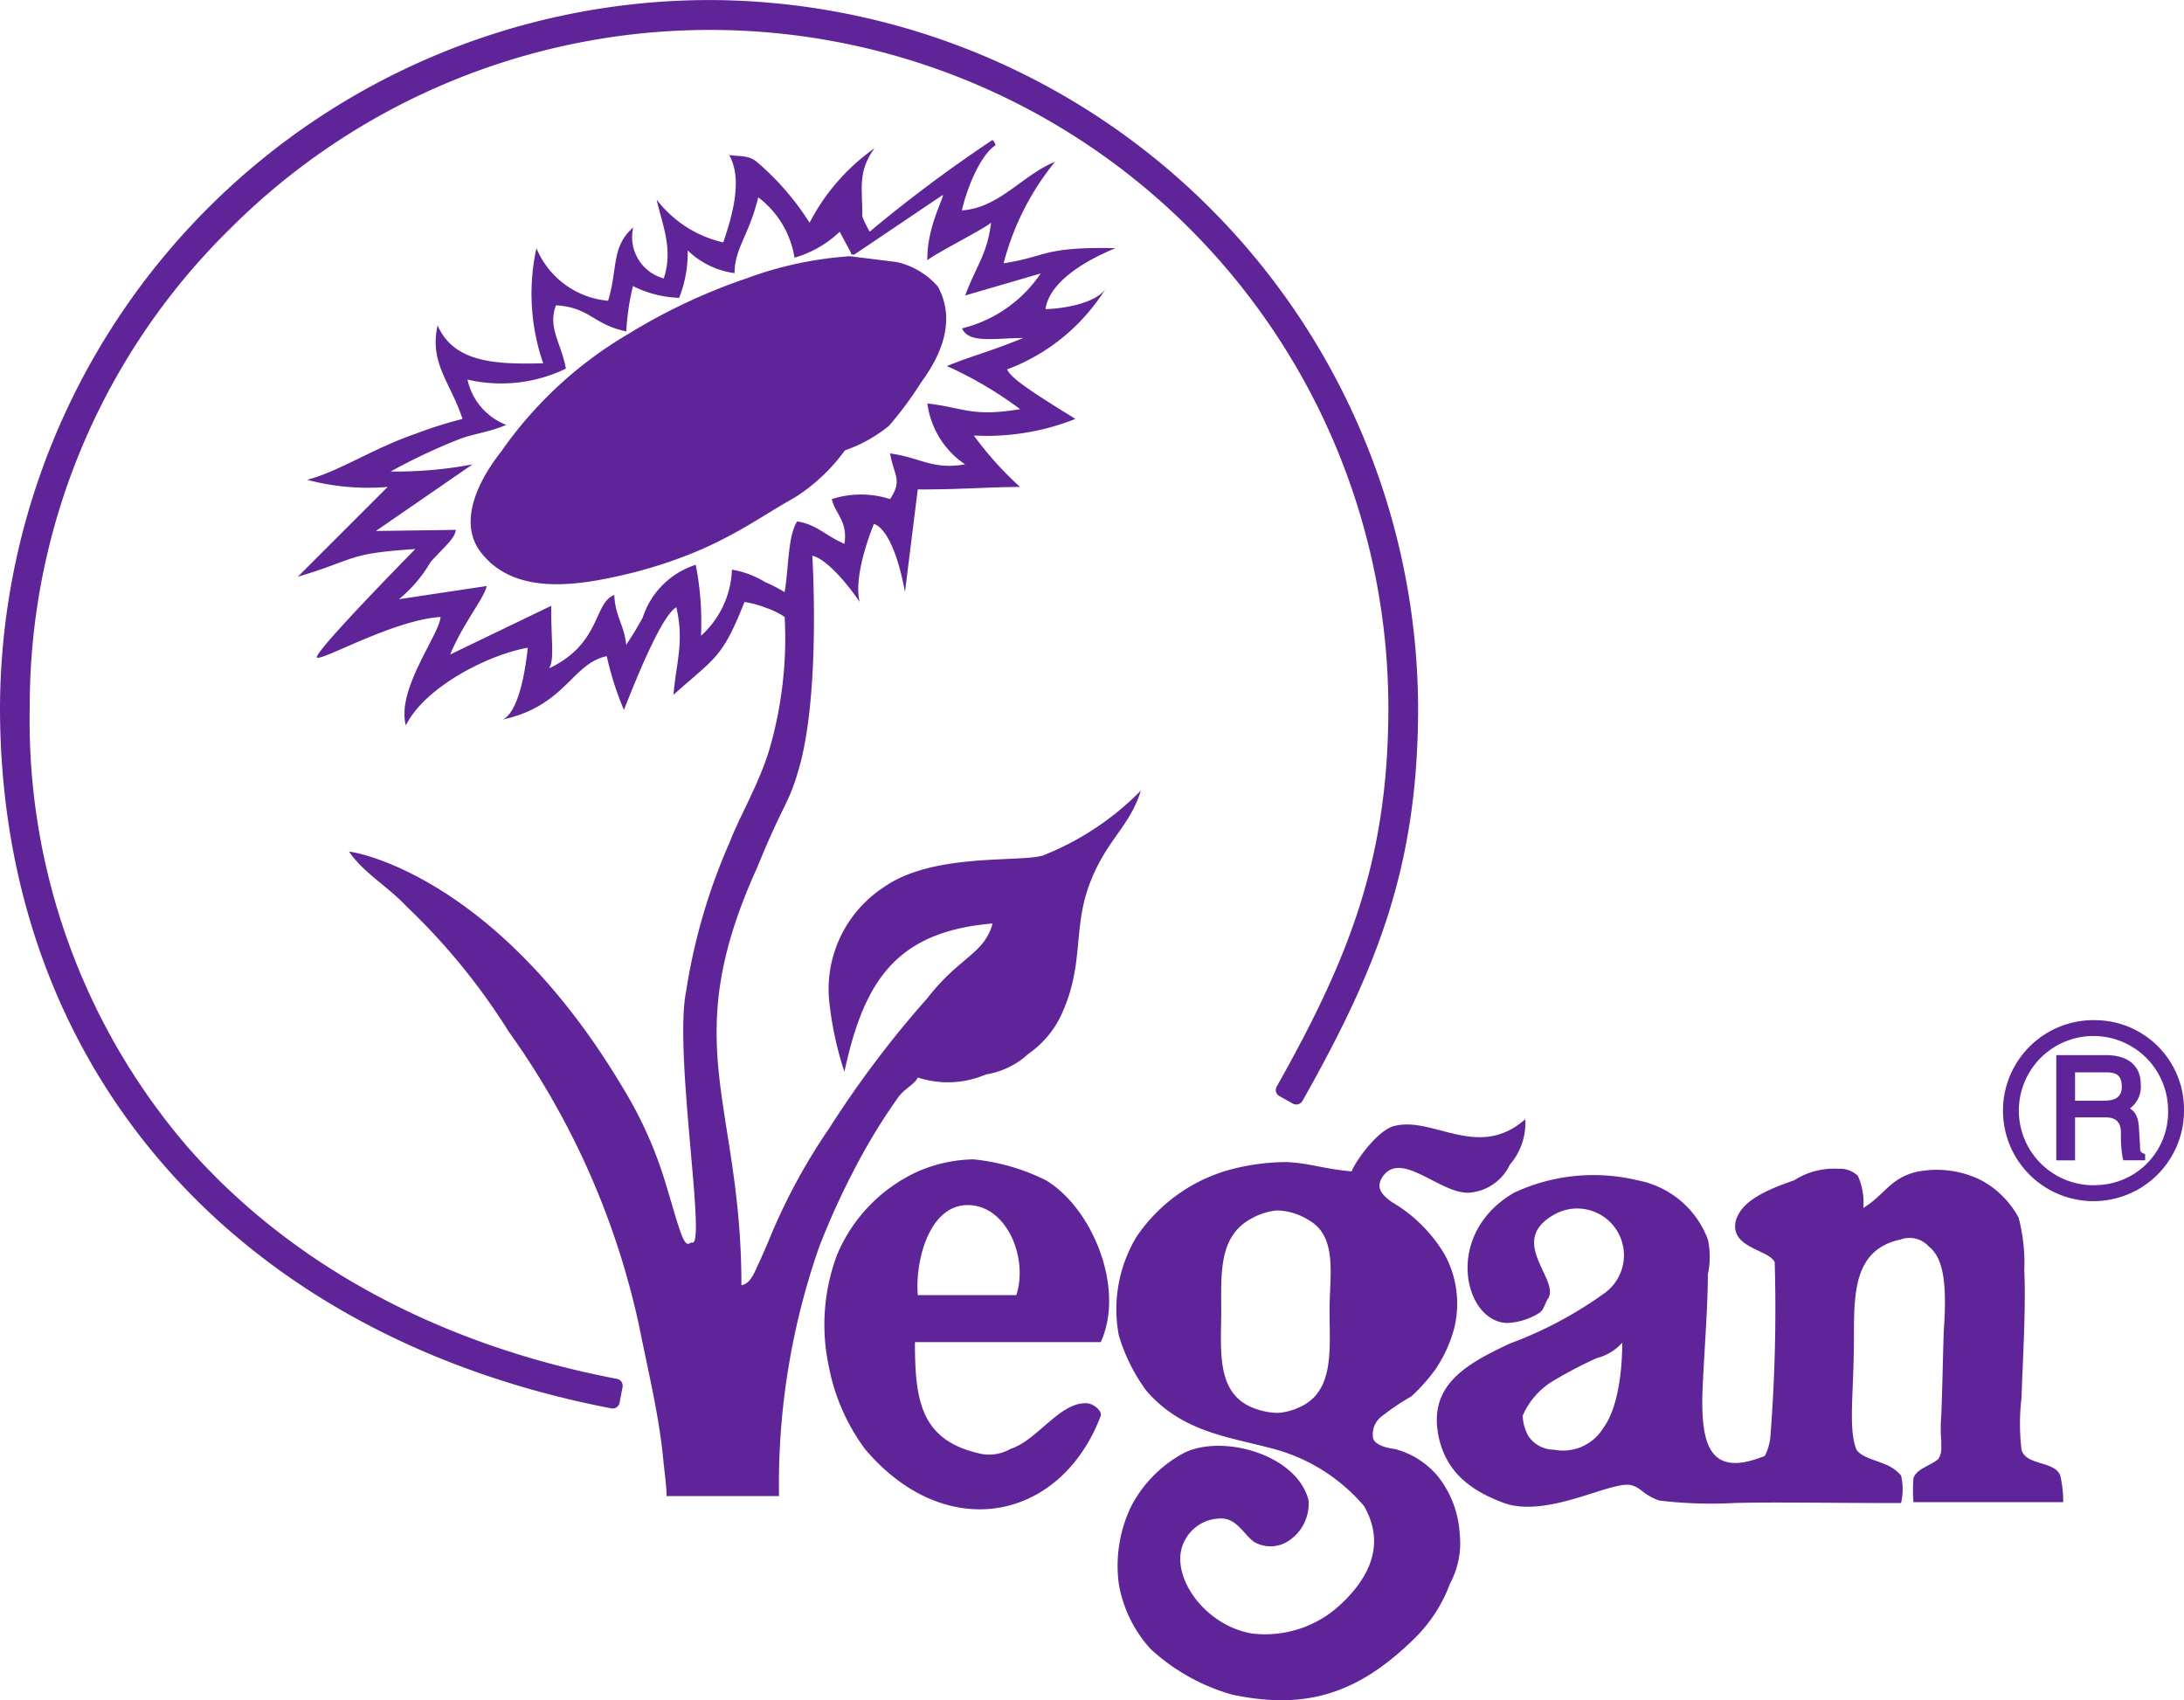
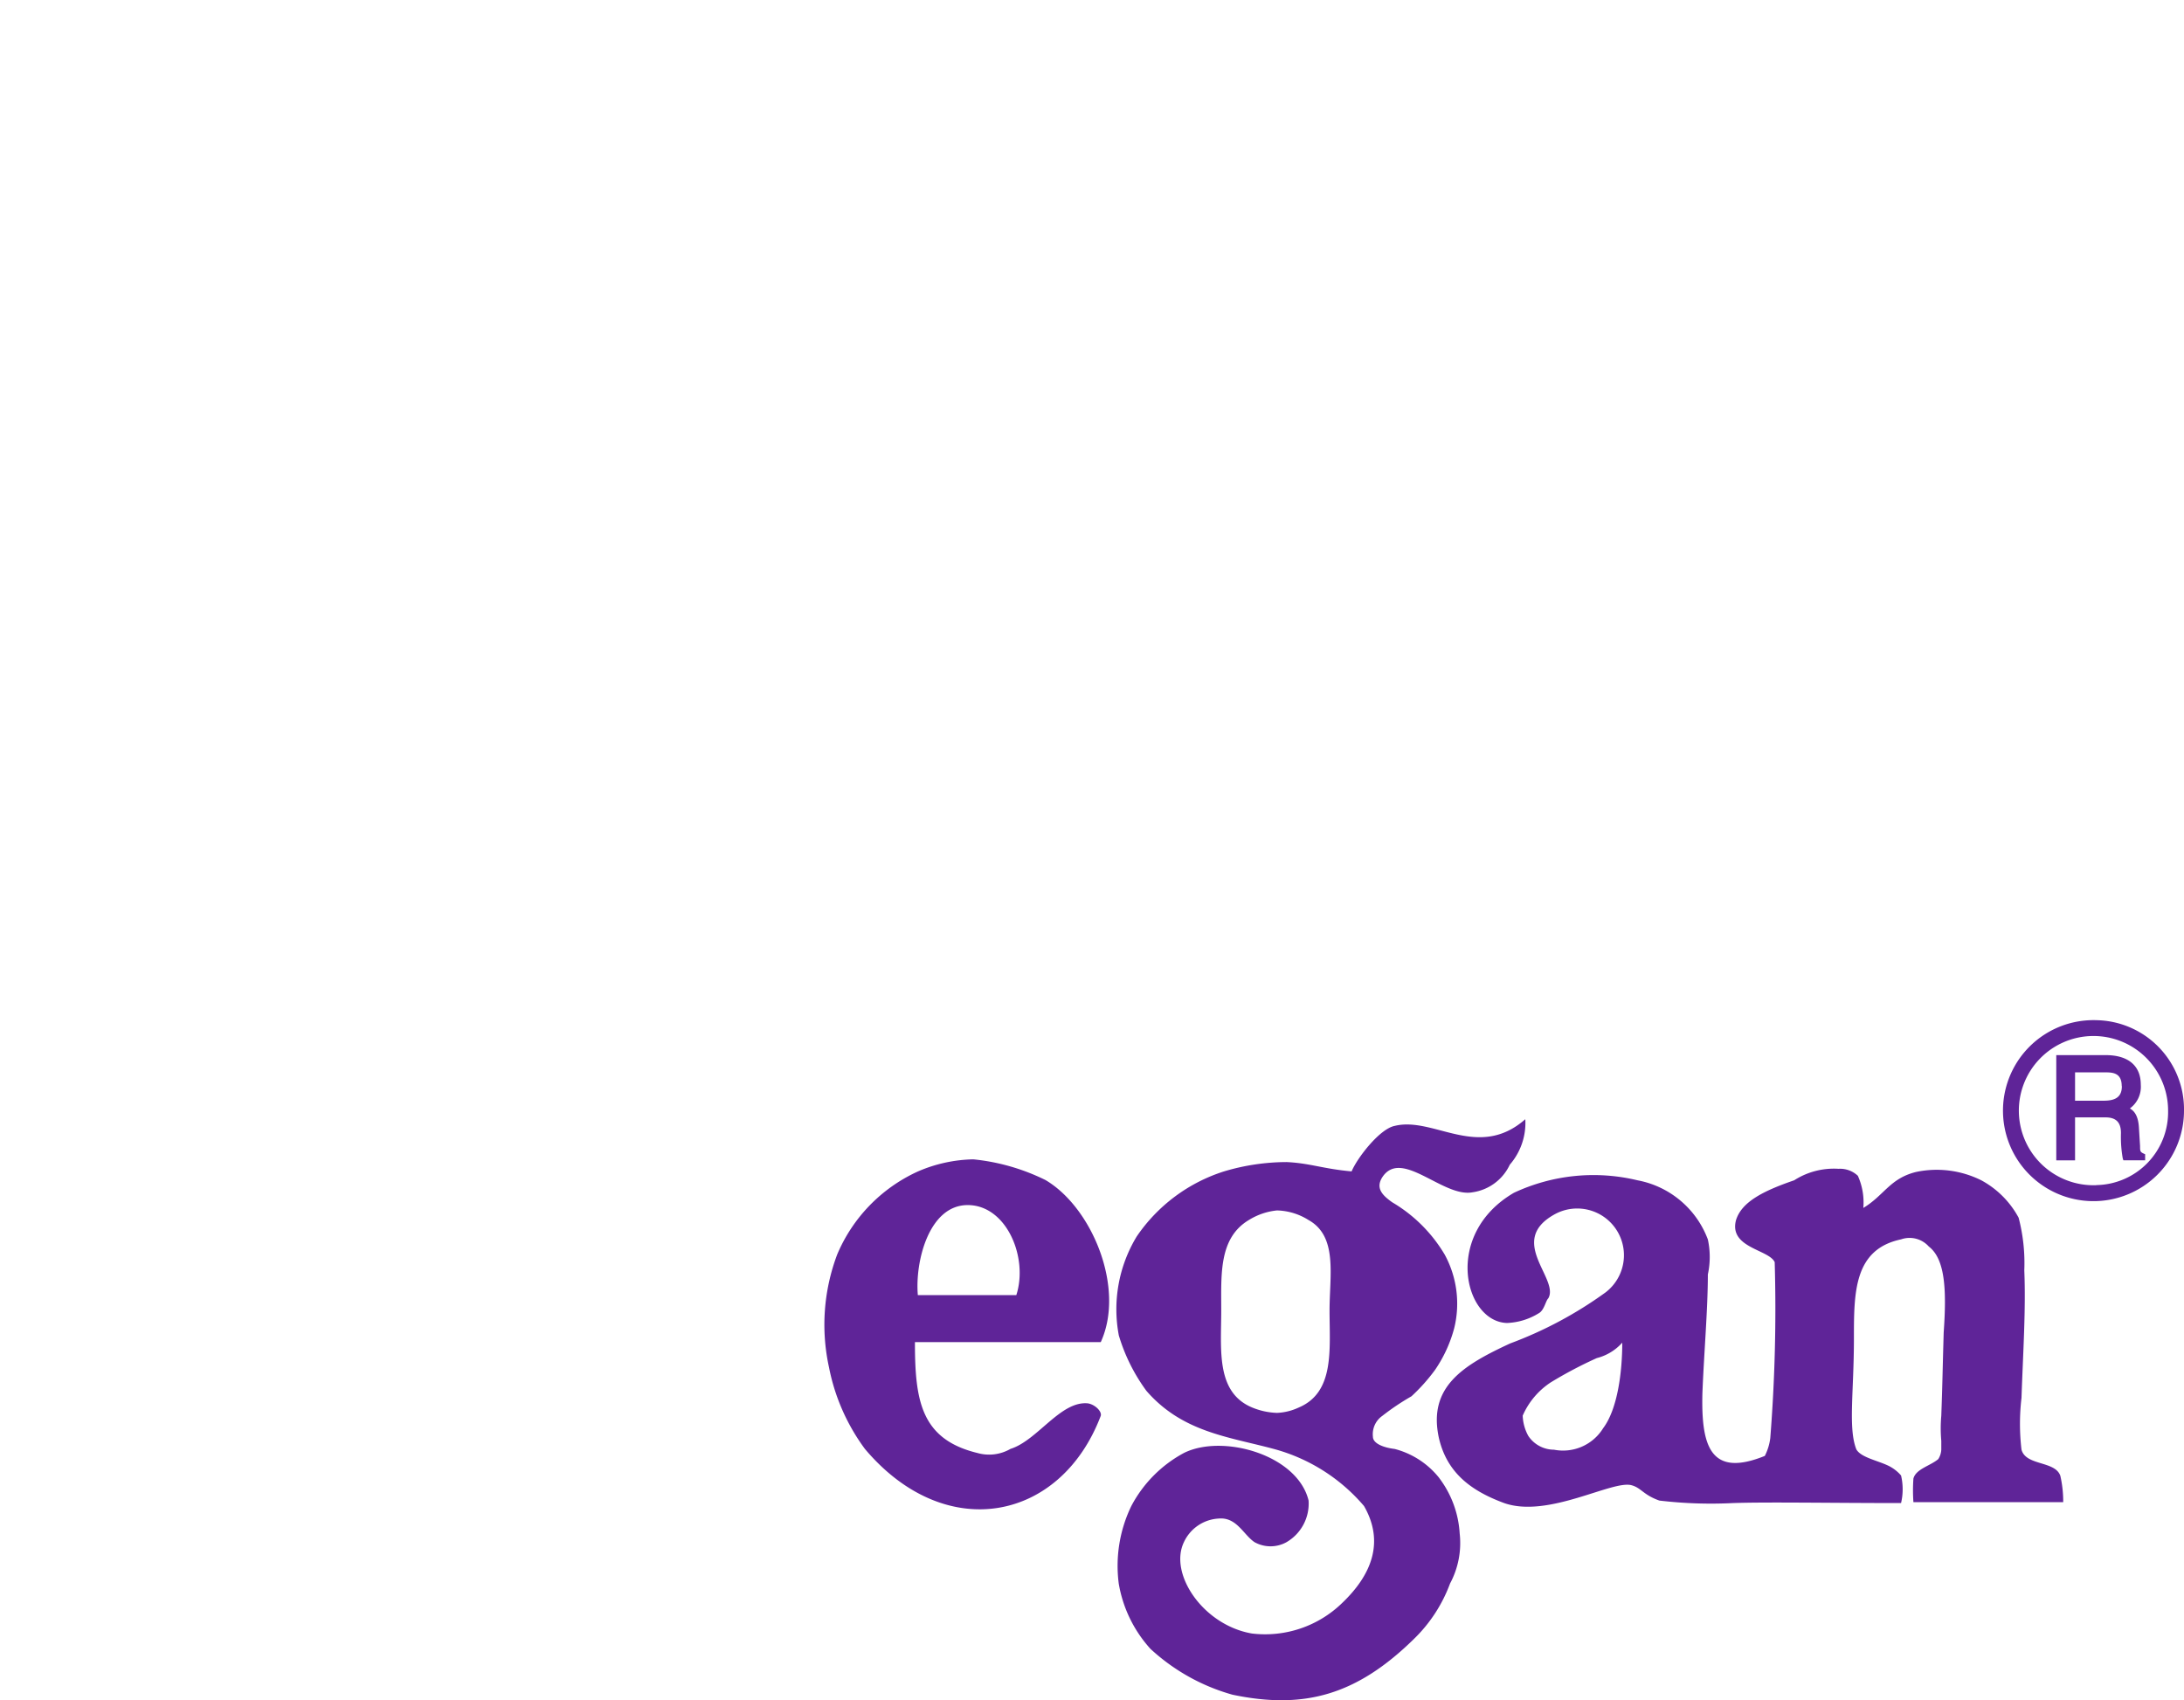
<svg xmlns="http://www.w3.org/2000/svg" width="120" height="93.422" viewBox="0 0 120 93.422">
  <defs>
    <clipPath id="clip-path">
      <rect id="Rectangle_6" data-name="Rectangle 6" width="120" height="93.422" fill="#5f2498" />
    </clipPath>
  </defs>
  <g id="Group_12" data-name="Group 12" transform="translate(0 0)">
    <g id="Group_11" data-name="Group 11" transform="translate(0 0)" clip-path="url(#clip-path)">
      <path id="Path_133" data-name="Path 133" d="M50.629,30.5a12.131,12.131,0,0,1,0-2.841c.09-2.585.243-4.868.154-7.014a9.854,9.854,0,0,0-.311-2.888A5.059,5.059,0,0,0,48.419,15.7a5.488,5.488,0,0,0-3.588-.456c-1.438.358-1.741,1.28-2.893,1.975a3.563,3.563,0,0,0-.3-1.766,1.424,1.424,0,0,0-1.062-.384,4.035,4.035,0,0,0-2.436.631c-1.749.6-2.9,1.207-3.2,2.2-.388,1.519,1.817,1.6,2.129,2.3a90.029,90.029,0,0,1-.243,9.663,2.972,2.972,0,0,1-.3.981c-3.029,1.229-3.494-.606-3.43-3.417.081-2.137.3-4.65.3-6.553a4.517,4.517,0,0,0,0-1.924A5.135,5.135,0,0,0,29.528,15.7a10.317,10.317,0,0,0-6.788.687c-3.9,2.274-2.739,7.078-.384,7.154a3.581,3.581,0,0,0,1.745-.533c.307-.162.384-.691.529-.823.619-1.075-2.274-3.14.32-4.6a2.568,2.568,0,0,1,2.82,4.279,21.926,21.926,0,0,1-5.235,2.8c-2.594,1.2-4.531,2.385-3.916,5.2.444,1.911,1.766,2.9,3.584,3.571,2.427.853,5.96-1.284,7.009-.977.533.149.631.525,1.519.84a24.053,24.053,0,0,0,4.049.137c1.916-.064,5.341,0,9.232,0a3.32,3.32,0,0,0,0-1.515,2.2,2.2,0,0,0-.7-.538c-.614-.294-1.51-.456-1.758-.9-.456-1.16-.132-3.136-.132-6.109,0-2.521,0-4.881,2.59-5.427a1.413,1.413,0,0,1,1.523.392c.9.691.985,2.372.819,4.723-.068,2.372-.068,2.837-.132,4.582a7.724,7.724,0,0,0,0,1.374V30.5a1.059,1.059,0,0,1-.166.52c-.444.375-1.224.538-1.365,1.067a8.936,8.936,0,0,0,0,1.3h8.23a6.315,6.315,0,0,0-.158-1.451c-.29-.832-1.89-.538-2.133-1.433m-23-1.16a2.588,2.588,0,0,1-2.688,1.16,1.7,1.7,0,0,1-1.412-.759,2.477,2.477,0,0,1-.307-1.113,4.191,4.191,0,0,1,1.54-1.826,22.88,22.88,0,0,1,2.53-1.335,2.787,2.787,0,0,0,1.4-.849c0,1.591-.252,3.665-1.067,4.723" transform="translate(60.442 49.152)" fill="#5f2498" />
-       <path id="Path_134" data-name="Path 134" d="M39,0A39.022,39.022,0,0,0,0,38.861C0,58.635,12.871,73.4,33.588,77.381l.073.009a.4.4,0,0,0,.218-.068.385.385,0,0,0,.162-.243l.166-.866a.39.39,0,0,0-.06-.29.383.383,0,0,0-.247-.162C24.142,73.9,15.981,69.488,10.3,63.012A35.954,35.954,0,0,1,1.634,38.861,36.753,36.753,0,0,1,12.641,12.568,37.277,37.277,0,0,1,76.284,38.861c0,8.362-2.159,13.776-6.135,20.84a.375.375,0,0,0,.145.52l.747.418a.388.388,0,0,0,.52-.145c4.121-7.3,6.357-12.91,6.357-21.634A39.031,39.031,0,0,0,39,0" transform="translate(0 0.002)" fill="#5f2498" />
      <path id="Path_135" data-name="Path 135" d="M32.137,34.136a4.6,4.6,0,0,0-2.453-1.6c-.614-.073-1.195-.3-1.195-.674a1.228,1.228,0,0,1,.516-1.143,13.25,13.25,0,0,1,1.6-1.075,9.935,9.935,0,0,0,1.3-1.455,7.44,7.44,0,0,0,1.049-2.282,5.634,5.634,0,0,0-.52-4.049,8.167,8.167,0,0,0-2.884-2.875c-.542-.384-.93-.776-.542-1.382,1.058-1.6,3.345,1.143,4.957.832a2.675,2.675,0,0,0,2.044-1.515,3.5,3.5,0,0,0,.853-2.5c-2.59,2.274-5.034-.162-7.176.367-.828.162-2.061,1.762-2.368,2.5-1.578-.141-2.282-.452-3.575-.512a12.064,12.064,0,0,0-3.434.512,9.147,9.147,0,0,0-4.8,3.579,7.713,7.713,0,0,0-.981,5.435,9.946,9.946,0,0,0,1.514,3.042c1.98,2.282,4.514,2.521,7.022,3.2A9.887,9.887,0,0,1,28,35.672c1.143,1.988.405,3.8-1.207,5.333a6.067,6.067,0,0,1-4.949,1.672c-2.675-.456-4.578-3.272-3.741-5.017a2.237,2.237,0,0,1,1.911-1.3c.994-.09,1.365.9,1.975,1.3a1.811,1.811,0,0,0,1.749,0,2.453,2.453,0,0,0,1.216-2.291c-.614-2.521-4.727-3.673-6.852-2.611a7.025,7.025,0,0,0-2.888,2.914,7.543,7.543,0,0,0-.691,4.258,7.1,7.1,0,0,0,1.741,3.588,11.009,11.009,0,0,0,4.509,2.521c3.968.832,6.847,0,9.974-3.067a8.211,8.211,0,0,0,1.98-3.042,4.71,4.71,0,0,0,.529-2.752,5.587,5.587,0,0,0-1.122-3.042m-7.709-3.882a3.13,3.13,0,0,1-1.207.3,3.883,3.883,0,0,1-1.374-.3c-2-.84-1.689-3.2-1.689-5.333,0-1.967-.141-3.968,1.514-4.962a3.617,3.617,0,0,1,1.549-.529,3.406,3.406,0,0,1,1.736.529c1.613.9,1.152,3.042,1.152,4.962,0,2.129.29,4.492-1.681,5.333" transform="translate(46.946 47.078)" fill="#5f2498" />
      <path id="Path_136" data-name="Path 136" d="M25.8,24.978c1.361-2.969-.478-7.4-3.033-8.908A11.523,11.523,0,0,0,18.8,14.931a8.017,8.017,0,0,0-3.046.666,8.736,8.736,0,0,0-4.437,4.569,10.934,10.934,0,0,0-.448,6.19,11.132,11.132,0,0,0,1.975,4.488C17.278,36.1,23.6,34.824,25.8,29.027c.077-.239-.311-.623-.7-.687-1.5-.158-2.777,2.039-4.258,2.5a2.346,2.346,0,0,1-1.817.226c-3.11-.755-3.434-2.888-3.434-6.092H25.8ZM15.751,22.393c-.162-1.826.6-4.949,2.739-4.949s3.34,2.892,2.671,4.949h-5.41Z" transform="translate(34.68 48.77)" fill="#5f2498" />
      <path id="Path_137" data-name="Path 137" d="M31.287,19c-.2-.094-.2-.141-.2-.418l-.06-.964c-.03-.678-.247-.956-.5-1.1a1.469,1.469,0,0,0,.6-1.3c0-1.049-.687-1.63-1.933-1.63H26.483V19.37h1.032V17.01h1.677c.576,0,.845.273.845.858a6.767,6.767,0,0,0,.1,1.4l.034.1h1.195v-.333Zm-1.2-3.707c0,.555-.3.8-.99.8H27.515V14.536H29.2c.427,0,.879.055.879.755" transform="translate(86.499 44.386)" fill="#5f2498" />
      <path id="Path_138" data-name="Path 138" d="M30.681,13.139a4.973,4.973,0,1,0,4.812,4.979,4.9,4.9,0,0,0-4.812-4.979m0,9.066a4.1,4.1,0,1,1,3.938-4.087A4.011,4.011,0,0,1,30.681,22.2" transform="translate(84.507 42.916)" fill="#5f2498" />
-       <path id="Path_139" data-name="Path 139" d="M36.843,54.371c.358-.456.9-.7,1.062-1.058a5.274,5.274,0,0,0,3.733-.166,4.482,4.482,0,0,0,2.346-1.139,5.373,5.373,0,0,0,1.766-2.056c1.365-2.9.606-4.817,1.66-7.453.913-2.287,2.133-2.978,2.752-4.953a15.573,15.573,0,0,1-5.41,3.579c-1.438.375-6.071-.154-8.75,1.753a6.7,6.7,0,0,0-2.982,6.079A18.689,18.689,0,0,0,33.869,53c1.071-4.953,2.811-7.7,8.14-8.148-.444,1.672-1.817,1.826-3.579,4.1a56.841,56.841,0,0,0-5.41,7.176,32.592,32.592,0,0,0-3.285,6.088s-.222.538-.533,1.224c-.23.456-.456,1.212-.99,1.284,0-10.064-3.575-13.178.853-22.918,1.519-3.737,1.745-3.443,2.351-5.627,1.148-4.194.691-11.536.691-11.536.781.171,1.975,1.6,2.6,2.538-.38-1.519.781-4.279.781-4.279s1.032.1,1.711,3.733L37.9,21c2.261.013,3.52-.119,5.619-.137a18.678,18.678,0,0,1-2.538-2.824,13.2,13.2,0,0,0,5.584-.913c-2.722-1.677-3.515-2.244-3.759-2.718a10.837,10.837,0,0,0,5.431-4.462c-.529.853-2.479,1.143-3.319,1.143.243-1.6,2.41-2.752,3.848-3.345-4.019-.081-3.716.456-6.148.832a14.636,14.636,0,0,1,2.82-5.572c-1.749.687-3.05,2.53-5.111,2.666.243-1.122.994-3.042,1.847-3.579a.494.494,0,0,0-.171-.29,78.171,78.171,0,0,0-6.745,5.038h0c-.179-.32-.465-.883-.405-.939,0-1.519-.247-2.368.67-3.643a11.429,11.429,0,0,0-3.567,4.091,14.662,14.662,0,0,0-2.9-3.345c-.448-.375-.926-.29-1.519-.375.747,1.3.2,3.272-.324,4.8a6.394,6.394,0,0,1-3.66-2.351c.329,1.442.917,2.73.392,4.33a2.347,2.347,0,0,1-1.677-2.8c-1.224,1.058-.84,2.274-1.382,4.027a4.71,4.71,0,0,1-3.938-2.888,11.722,11.722,0,0,0,.371,6.323c-2.521.064-4.9,0-5.8-2.082-.461,2.082.683,3.08,1.369,5.141a22.909,22.909,0,0,0-2.6.823c-2.274.776-4.189,2.065-5.939,2.521a13,13,0,0,0,4.424.392L3.835,25.8c3.272-.977,2.675-1.28,6.459-1.523,0,0-5.7,5.785-5.4,5.964S9.1,28.172,11.681,28.01c-.073.994-2.44,3.98-1.907,5.956,1.058-2.137,4.578-3.9,6.7-4.266-.3,2.747-.9,3.733-1.378,3.946,3.464-.759,3.818-3.1,5.717-3.481a16.972,16.972,0,0,0,.943,2.952c1.451-3.7,2.342-5.337,2.88-5.64.439,1.9,0,2.969-.158,4.808,2.287-2.048,2.679-1.992,3.9-5.1a5.494,5.494,0,0,1,1.156.311,4.361,4.361,0,0,1,1.054.512,21.872,21.872,0,0,1-.849,7.308c-.589,1.924-1.6,3.588-2.189,5.107a32.563,32.563,0,0,0-2.376,8.148c-.691,3.362,1.139,14.113.32,13.81-.171,0-.247.3-.538-.328-.388-1.067-.474-1.515-.853-2.73a22.245,22.245,0,0,0-2.342-5.337C15.187,42.878,7.8,41.044,6.651,40.9c.768,1.143,2.206,1.98,3.123,2.978a35.385,35.385,0,0,1,5.653,6.916,43.453,43.453,0,0,1,7.159,16.152c.456,2.291,1.067,4.8,1.305,7.095.064.742.209,1.689.209,2.274h6.177A39.534,39.534,0,0,1,32.491,62.6,42.756,42.756,0,0,1,35,57.277a32.545,32.545,0,0,1,1.847-2.905M29.513,26.091a5.157,5.157,0,0,0-1.822-.683,5.153,5.153,0,0,1-1.7,3.635,16.319,16.319,0,0,0-.29-3.9,4.5,4.5,0,0,0-2.918,2.914c-.683,1.207-.58.951-.9,1.489-.124-1.148-.6-1.532-.657-2.747-1.156.456-.708,2.662-3.579,4.032.294-.529.111-1.369.111-3.434L12.21,30.071c.687-1.677,1.847-3.059,2.009-3.763l-4.825.725a7.507,7.507,0,0,0,1.745-2.056c.926-.99,1.314-1.3,1.382-1.753l-4.394.06,5.311-3.66a22.516,22.516,0,0,1-4.5.392A32.719,32.719,0,0,1,12.5,18.322c.922-.392,1.664-.4,2.794-.866a3.447,3.447,0,0,1-2.133-2.491,8.173,8.173,0,0,0,5.405-.6c-.256-1.438-1.007-2.21-.546-3.481,1.89.119,2.052,1.067,3.865,1.433a13.382,13.382,0,0,1,.367-2.491,6.066,6.066,0,0,0,2.538.648,6.722,6.722,0,0,0,.469-2.607,4.557,4.557,0,0,0,2.577,1.25c0-1.369.781-2.044,1.3-4.164a5.163,5.163,0,0,1,1.992,3.315,6.007,6.007,0,0,0,2.483-1.425l.614,1.143v.03c-.034.064.175.09.175.09l4.868-3.281c.145,0-.9,1.809-.836,3.6,0-.158,3.332-1.852,3.5-2.09-.226,1.762-.755,2.244-1.429,4.01l4.155-1.212a7.337,7.337,0,0,1-4.326,3.02c.388.849,1.758.529,3.362.529-2.129.858-2.671.922-4.194,1.54a21.123,21.123,0,0,1,4.023,2.368c-2.662.448-3.119-.09-5.094-.311A4.777,4.777,0,0,0,40.5,19.623c-1.822.311-2.44-.375-4.121-.6.209,1.216.7,1.451,0,2.509a5.229,5.229,0,0,0-3.2,0c.162.776.9,1.229.691,2.457-1.075-.465-1.527-1.067-2.594-1.229-.516.764-.465,2.59-.691,3.882a9.014,9.014,0,0,0-1.071-.55" transform="translate(12.526 5.891)" fill="#5f2498" />
-       <path id="Path_140" data-name="Path 140" d="M26.627,13.966a8,8,0,0,0,2.415-1.348,19.643,19.643,0,0,0,1.766-2.385c1.451-1.967,1.753-3.737.926-5.26A4.209,4.209,0,0,0,29.473,3.62l-2.491-.311L26.887,3.3a20.206,20.206,0,0,0-5.674,1.216,32.126,32.126,0,0,0-6.485,3.05,22.2,22.2,0,0,0-7,6.476c-1.391,1.762-2.381,4.044-1.02,5.636,2,2.44,5.789,1.608,8.319.994,4.569-1.2,6.408-2.756,8.84-4.117a10.064,10.064,0,0,0,2.756-2.59m-8.9,4.416a31.908,31.908,0,0,0,6.783-3.827,7.645,7.645,0,0,1,1.694-.943l.576-.708c.35-.444.7-.887,1.1-1.314a20.21,20.21,0,0,0,2.56-3.08,1.935,1.935,0,0,1,.1-.486,4.807,4.807,0,0,0,.209-1.037,2.288,2.288,0,0,0-1.617-2.231A13.862,13.862,0,0,0,26.5,4.533c-.26,0-.465.009-.712.026l-.329-.068a18.549,18.549,0,0,0-2.381.5l-.648.166A28.275,28.275,0,0,0,15.74,8.151a21.943,21.943,0,0,0-5.84,5l-.328.427c-1.118,1.463-2.176,2.846-2,4.258a4.1,4.1,0,0,0,.2.93,3.018,3.018,0,0,0,1.412.985,6.973,6.973,0,0,0,2.142.341,25.593,25.593,0,0,0,6.4-1.715" transform="translate(19.802 10.78)" fill="#5f2498" />
    </g>
  </g>
</svg>